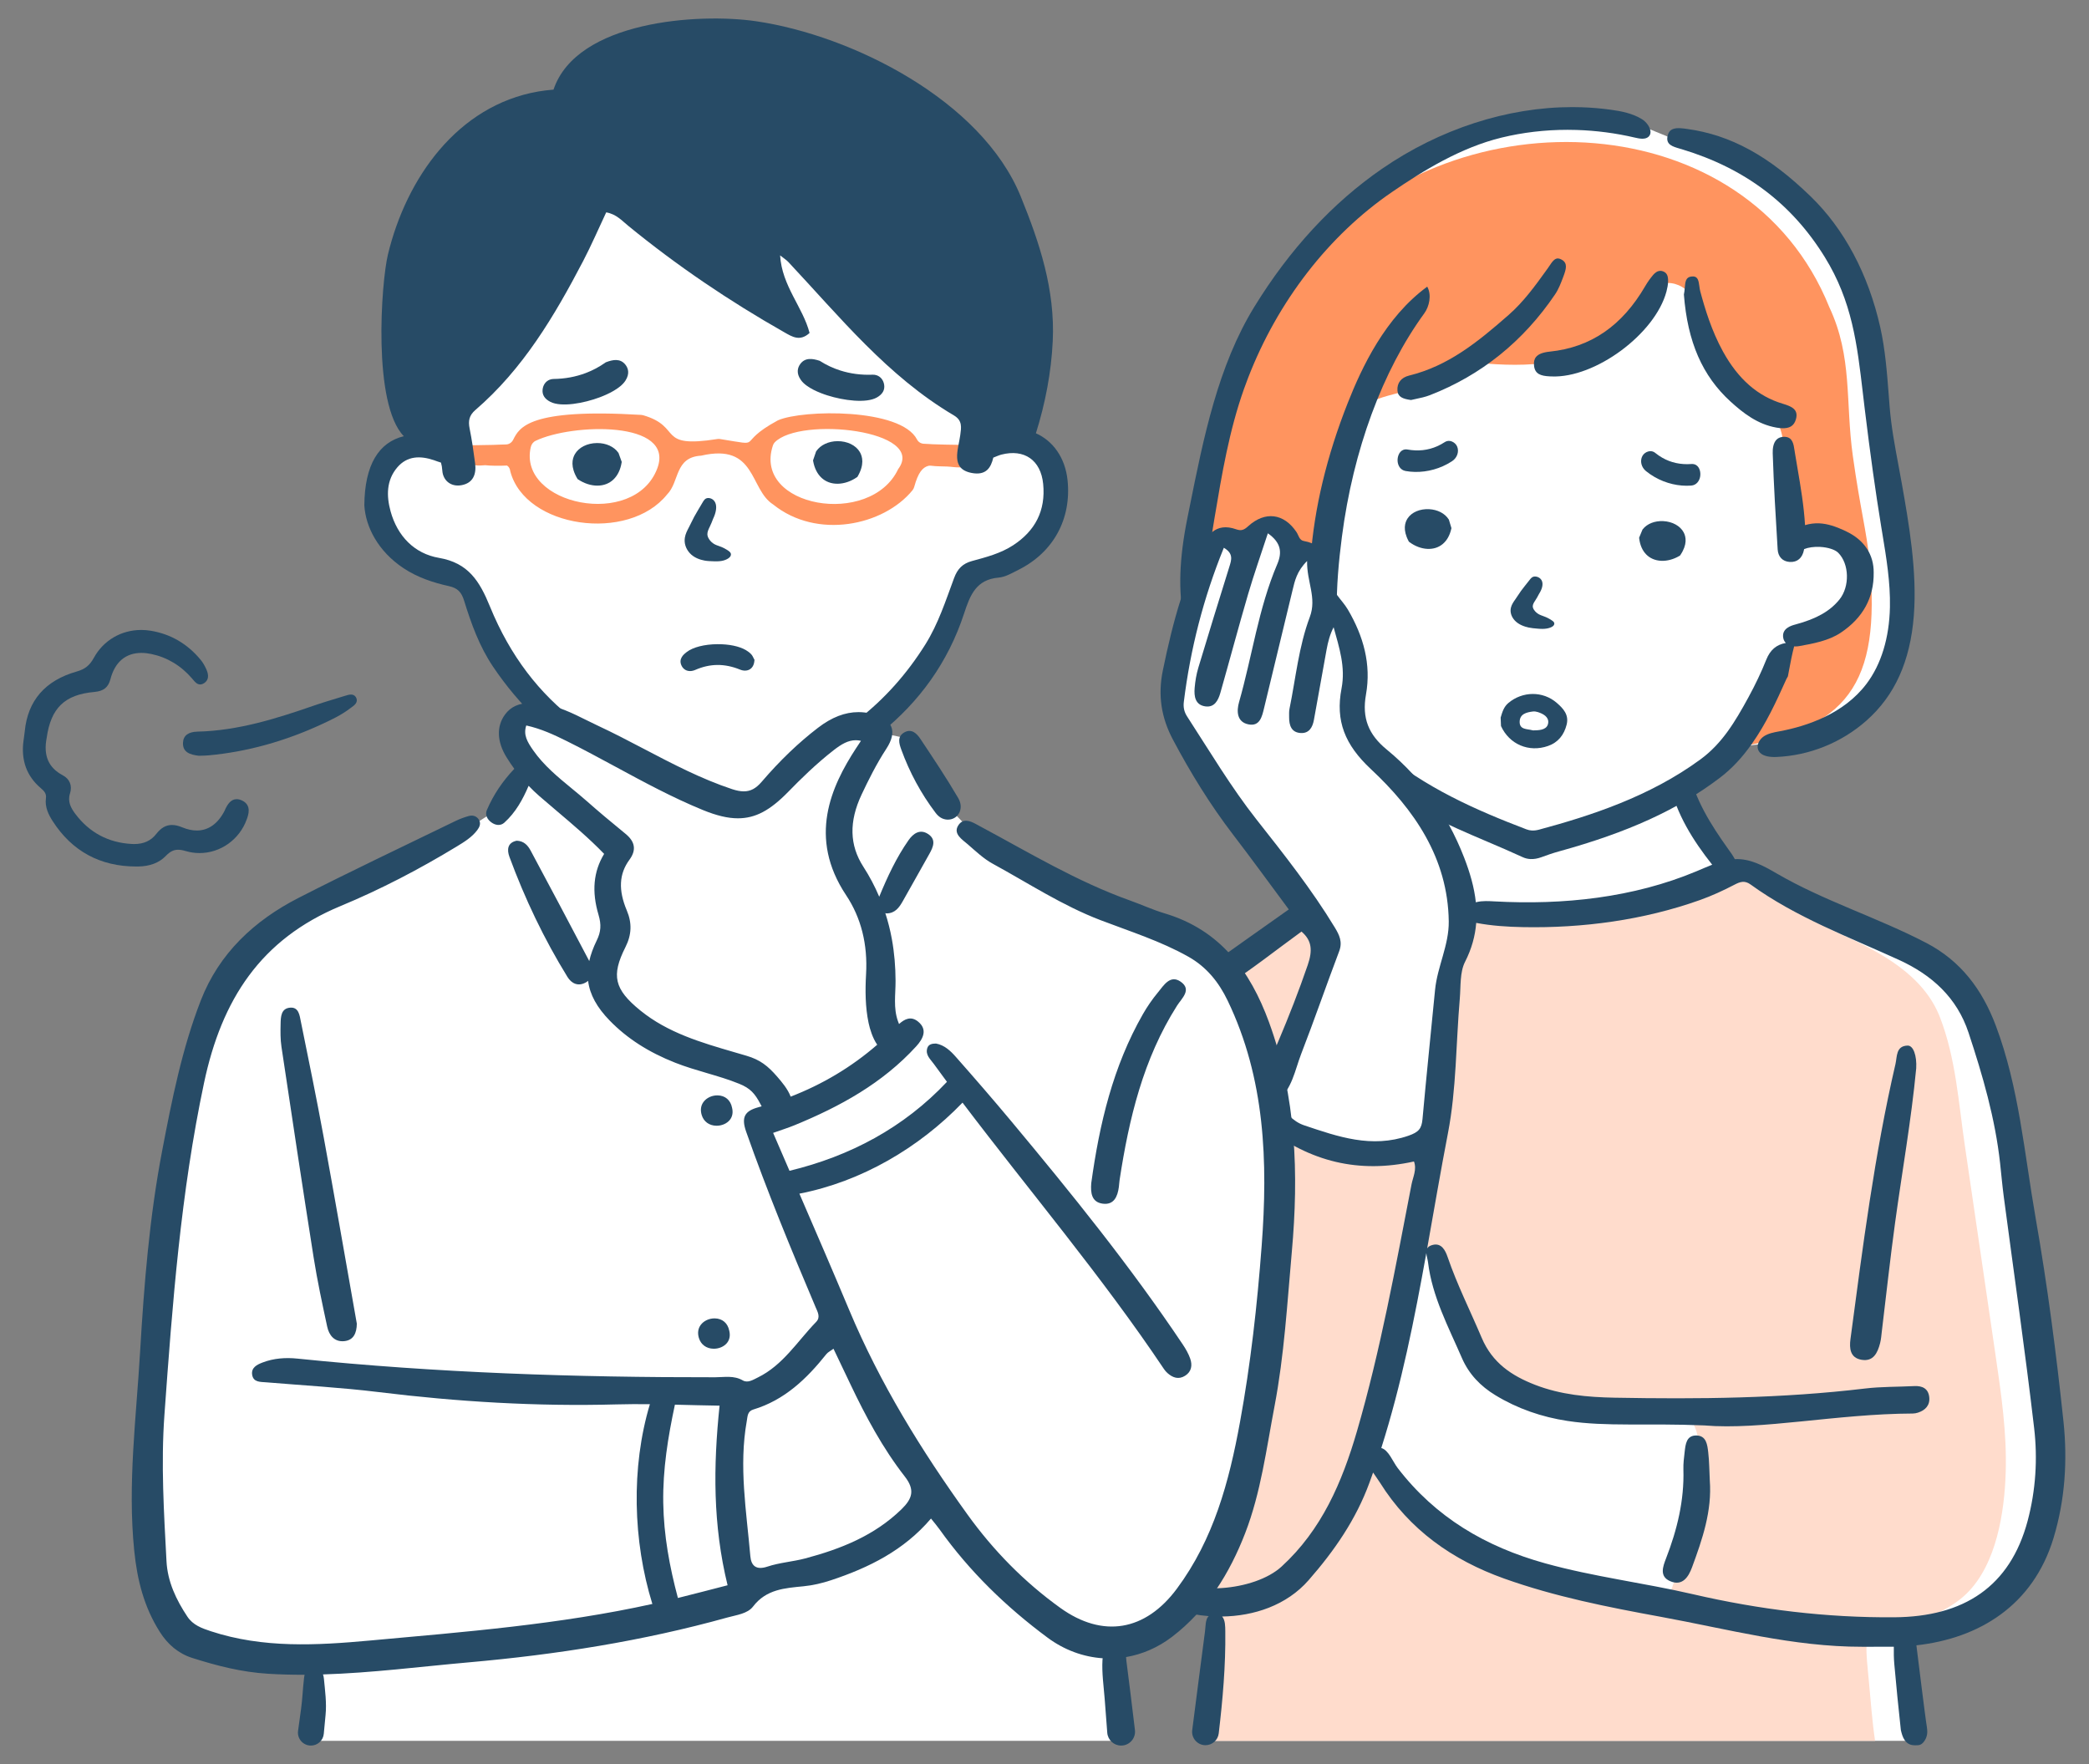
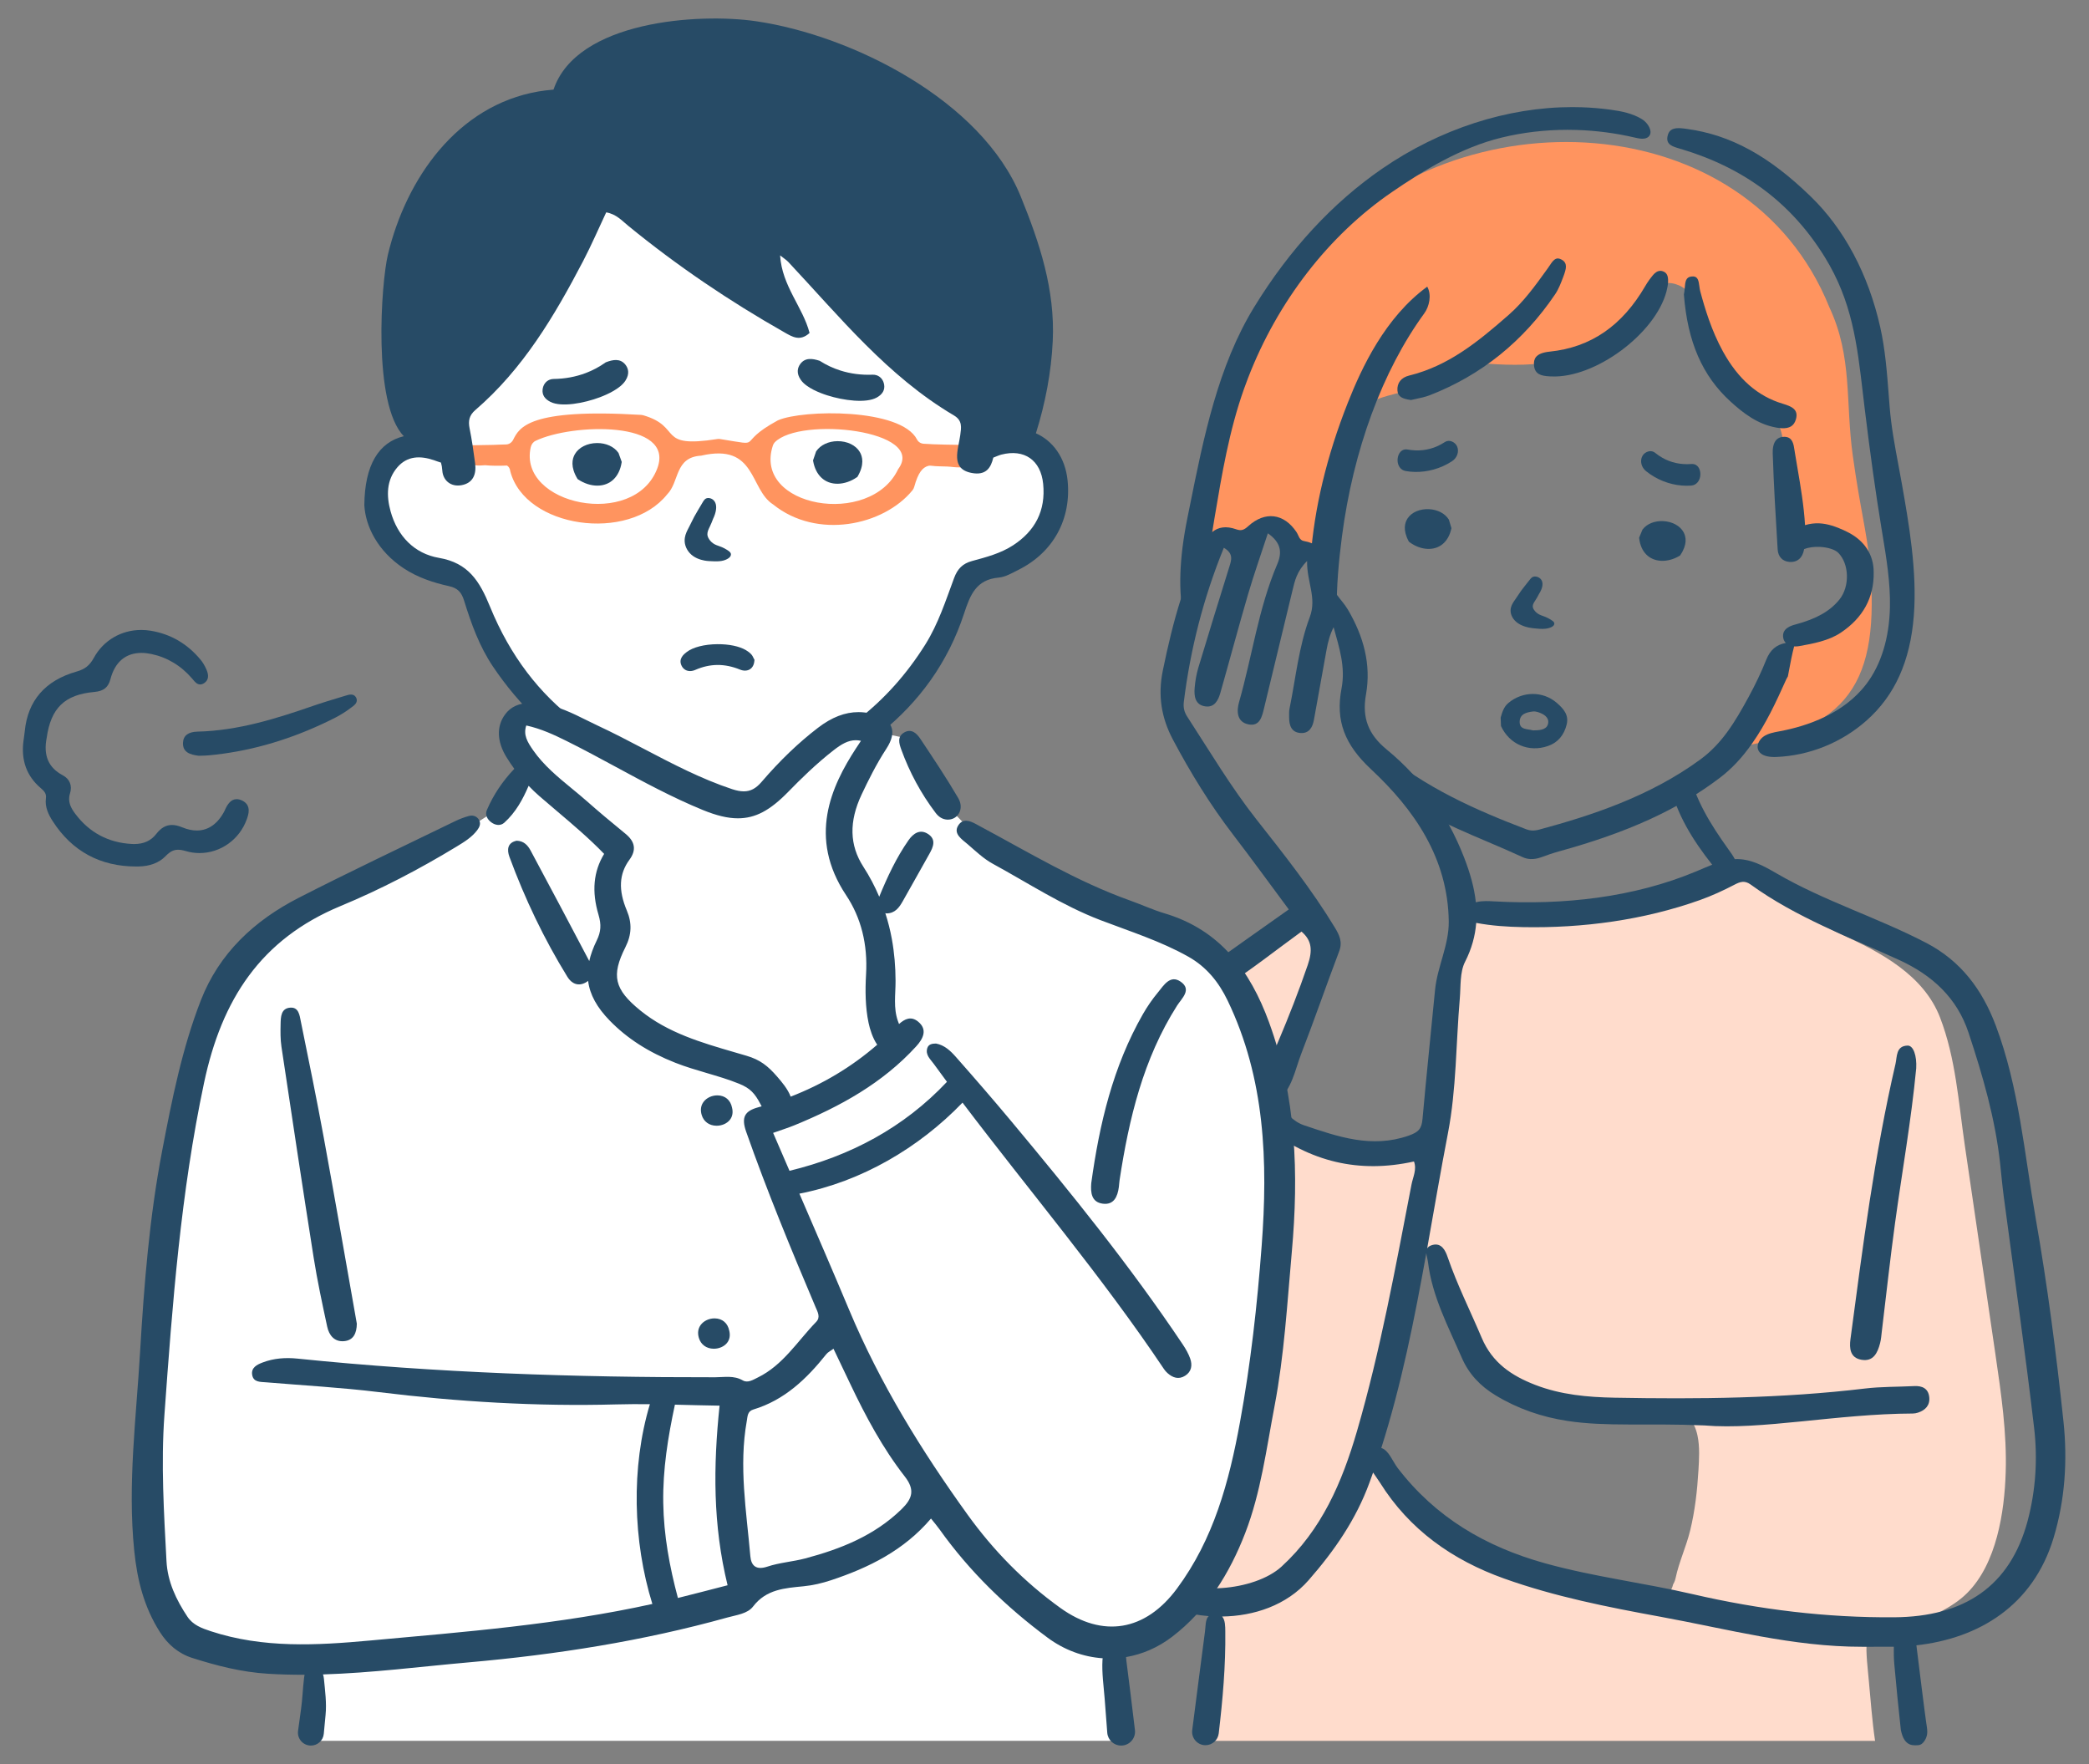
<svg xmlns="http://www.w3.org/2000/svg" id="_夫婦_x3000_悩む" data-name="夫婦_x3000_悩む" width="1122.556" height="947.932" version="1.1" viewBox="0 0 1122.556 947.932">
  <rect x="0" y="0" width="1122.556" height="947.932" fill="#808080" stroke="none" />
  <defs>
    <style>
      .st0 {
        fill: #ff945f;
      }

      .st1 {
        fill: #fff;
      }

      .st2 {
        fill: #ffdccc;
      }

      .st3 {
        fill: #274b66;
      }
    </style>
  </defs>
  <g id="_女性" data-name="女性">
-     <path id="_白" data-name="白" class="st1" d="M1094.342,829.692c-6.898,20.358-16.56,27.945-34.163,38.995-17.347,10.883-36.082,10.647-36.614,10.637h-.01s.216,1.919.6,5.294c1.063,9.535,3.444,30.7,6.042,50.828h-383.621c2.549-25.737,4.831-54.902,5.747-66.867.039-.512.079-.984.108-1.427.216-2.706.325-4.211.325-4.211,0,0-1.102-.088-3.198-.344v-.01c-3.729-.462-10.597-1.466-19.984-3.434-14.661-3.07-12.29-6.15-22.936-21.047-4.172-5.835-6.917-10.656-8.993-16.245-3.237-8.688-4.831-19.247-7.567-38.385-4.487-31.458,6.15-105.246,8.993-130.317,2.834-25.062,10.637-65.985,17.023-83.008,6.386-17.033,18.686-32.166,32.402-39.969,11.975-6.809,43.049-32.009,50.753-38.296,1.122-.925,1.752-1.437,1.752-1.437,0,0-67.402-96.734-70.718-104.773-3.306-8.039,0-13.244,2.243-30.739,2.155-16.905,1.584-10.214,4.743-21.441.118-.394.236-.817.354-1.269,3.365-12.349.128-8.502,0-19.394-.01-.01,0-.02,0-.02-.01-.581-.01-1.2,0-1.87.236-13.244,7.331-62.443,19.384-95.524,12.063-33.081,24.363-52.761,43.521-79.967,19.158-27.197,41.15-38.07,63.387-52.977,22.228-14.897,18.912-7.803,57.228-18.44,38.316-10.647,57.71,2.125,57.71,2.125,0,0,3.08,1.368,7.842,3.365,2.667,1.122,5.864,2.44,9.348,3.828,8.993,3.591,19.896,7.645,28.525,9.968,17.948,4.831,25.534,10.696,49.002,31.054,23.468,20.358,28.299,43.482,30.365,61.075,2.066,17.603,1.033,20.014,6.553,56.244,5.52,36.23,13.116,59.353,13.805,80.745.689,21.401-.344,19.67-4.143,35.885-3.788,16.226-11.384,23.123-20.358,33.957-8.974,10.843-28.289,16.422-44.859,17.121-3.769.157-7.193.354-10.293.64-1.328.128-2.598.266-3.808.433-8.383,1.132-13.923,3.345-16.954,8.236-2.539,4.103-9.328,8.531-14.75,11.601-4.172,2.361-7.527,3.926-7.527,3.926l3.69,6.307,19.059,32.619,1.25,2.145s2.106,1.633,6.74,1.919c.994.059,2.106.059,3.345-.03,6.976-.521,9.239,4.664,29.598,13.982,20.358,9.318,52.111,24.845,71.485,34.852,19.374,10.007,30.562,23.478,36.181,47.27,5.618,23.792,28.289,181.159,31.054,207.923,2.755,26.754-2.765,38.109-9.663,58.468Z" />
    <g id="_カラー" data-name="カラー">
      <path class="st2" d="M1072.331,728.126c-5.5-37.578-11.011-75.166-16.521-112.743-3.385-23.133-4.822-46.601-13.293-68.632-8.767-22.789-32.009-35.138-53.233-44.741-.738-.335-1.466-.669-2.184-1.014-19.63-9.377-32.707-22.434-51.413-33.8-4.949,2.46-16.59,8.305-21.884,9.997-13.126,4.202-27.128,5.766-40.668,8.167-25.042,4.447-52.416,9.102-77.675,5.678-.738-.098-1.407-.256-2.027-.472-.157-.049-.315-.108-.472-.167-3.001-.059-4.743-.118-4.743-.118,0,0-.354,1.535-.955,4.044-2.224,9.456-7.793,32.707-10.095,39.152-2.913,8.157-5.323,81.611-5.648,79.78-.325-1.82-25.839,10.076-43.629,5.658-17.79-4.418-11.581-.413-26.469-8.915-14.887-8.501-21.578-15.665-21.578-15.665l32.619-86.53-13.215-15.921-2.086-2.509s-26.862,19.719-40.461,31.959c-13.589,12.241-21.687,14.966-31.389,28.565-9.712,13.598-9.712,12.575-12.949,27.876-3.237,15.301-19.424,93.841-20.713,119.001-1.299,25.16-5.176,57.12-3.237,79.564,1.938,22.444-1.033,28.555,8.226,43.856.344.571.679,1.122,1.004,1.663,8.511,13.992,12.073,18.695,18.932,26.223,7.114,7.822,7.763,10.538,15.202,11.217,7.449.679,17.81,2.725,17.81,2.725,0,0-.01.197-.03.571-.039.925-.138,2.962-.266,5.806-.01.069-.01.138-.01.207-.679,14.297-2.332,48.313-3.582,65.493-.079,1.092-.197,2.322-.335,1.345,0,0,362.238,0,362.238-0-1.597-10.758-2.341-21.652-3.373-32.477-.148-1.559-.297-3.118-.446-4.676-.359-3.768-.721-7.542-.814-11.328-.086-3.489.4-6.966.294-10.465,10.342,3.119,21.244-1.624,30.995-6.258,2.863-1.358,5.737-2.736,8.551-4.231,5.166-2.726,10.086-5.835,14.209-9.938,15.901-15.822,20.122-43.6,20.781-64.981.659-21.087-2.411-42.094-5.471-62.964ZM766.68,672.138c1.938.039,3.857.551,5.5,1.525,1.181,5.481,3.03,10.961,4.792,16.167,1.289,3.818,2.706,7.596,4.241,11.325,2.745,9.377,7.203,18.115,11.621,26.921,6.278,8.275,14.435,14.937,24.57,19.148,20.408,8.452,44.643,7.449,66.31,8.777,7.99.492,18.489-.61,24.235,6.17.925,1.092,1.692,2.303,2.312,3.582.876,1.751,1.496,3.651,1.909,5.628,1.319,6.12.856,13.018.521,18.656-.64,10.902-1.87,21.825-4.467,32.441-2.106,8.62-5.982,16.826-7.803,25.455-.187.886-.453,1.683-.787,2.391-.167.364-.354.709-.551,1.033-.216.954-.561,1.889-1.004,2.765-2.47,4.88-8.187,8.039-14.159,4.29-5.097-3.188-16.039-4.753-21.923-6.14-10.381-2.46-21.057-3.257-31.536-5.186-10.224-1.869-18.951-6.602-28.742-9.692-6.199-1.958-12.231-3.631-16.029-8.856-4.408-2.982-8.738-6.288-13.205-9.712-12.693-9.712-24.403-20.299-32.255-34.498-.197-.344-.384-.689-.571-1.043-.718-1.358-1.269-2.775-1.663-4.231-3.237-11.827,3.119-26.843,5.796-38.06,2.352-9.83,4.517-19.709,6.671-29.578,2.106-9.672,5.303-19.247,5.402-29.194.069-6.77,5.372-10.125,10.617-10.096.069,0,.128,0,.197.01Z" />
      <path class="st0" d="M1004.771,302.35c-1.872-17.809-5.047-28.226-9.122-57.335-4.075-29.109-.069-53.144-12.605-79.888-44.198-109.801-200.5-114.752-274.062-31.693-33.822,29.791-65.806,108.058-69.489,167.545,2.046-3.413,4.617-6.451,7.95-8.609,8-5.179,15.791.168,22.773-2.834,7.705-3.312,12.71-7.83,20.475-1.024,3.211,2.814,4.631,6.223,8.788,8.084,2.192.982,4.407,1.562,6.6,2.229,1.574-25.18,8.444-50.093,21.68-72.194,3.699-14.899,24.753-13.533,36.076-19.719,11.642-5.282,21.925-12.512,35.288-11.501,26.405,1.996,54.976.08,74.056-21.119,5.312-8.606,11.162-17.843,15.894-19.663,8.005-6.96,24.393.979,21.012,14.364-1.211,4.795,9.63,18.412,12.399,22.73,6.672,10.407,12.261,17.974,22.629,24.814,17.246,10.227,13.077,28.483,13.096,45.638.93,10.003,2.419,19.958,1.354,30.098,50.165-18.729,49.189,49.043,2.048,52.784-4.919,22.259-15.67,41.78-31.533,57.014,63.468-9.782,80.41-34.661,74.693-99.722Z" />
    </g>
    <g id="_アウトライン" data-name="アウトライン">
      <g>
        <path class="st3" d="M1108.832,763.781c-3.869-36.573-8.607-73.128-14.967-109.341-6.084-34.64-8.856-70.038-21.422-103.4-7.278-19.322-18.785-34.713-37.381-44.395-26.262-13.672-54.821-22.448-80.445-37.358-7.146-4.158-14.209-8.004-22.392-7.634-1.04-2.014-2.445-3.875-3.773-5.737-9.254-12.979-17.6-26.334-20.972-41.832-1.417.863-2.854,1.689-4.322,2.439-1.951,1.655-3.902,3.311-5.879,4.905,3.715,16.124,12.374,30.067,22.797,43.225-2.838,1.095-5.63,2.343-8.434,3.518-33.98,14.238-71.594,18.201-108.382,16.199-3.251-.177-6.556-.395-9.725.355-.157.037-.311.089-.467.132-0-.003-0-.005-.001-.008-.837-7.941-3.139-15.861-6.219-23.832-2.391-6.199-5.136-12.142-8.246-17.83-5.373-9.84-11.818-18.902-19.365-27.128-4.329-4.713-9.013-9.151-14.071-13.303-9.732-7.98-13.392-16.885-11.139-29.529,2.903-16.245-1.348-31.408-9.722-45.656-1.663-2.834-3.955-5.274-5.904-7.951-2.066-2.824-3.749-5.923-3.906-10.037-.276-6.976-2.057-13.48-7.941-16.846-.492-.285-1.014-.541-1.565-.787-1.279-.541-2.726-.964-4.349-1.24-2.48-.423-2.775-3.021-3.926-4.753-6.74-10.125-16.914-11.493-26.065-3.139-2.115,1.938-3.621,2.558-6.317,1.614-5.55-1.968-9.663-1.2-12.939,1.466-2.204,1.791-4.024,4.438-5.648,7.685-.049.098-.098.197-.148.305-3.021,6.199-5.658,12.516-7.98,18.922,0,0-.01.01,0,.02-1.073,2.922-2.067,5.864-3.011,8.826-4.024,12.614-7.045,25.534-9.741,38.611-2.765,13.431-.797,25.455,5.432,37.194,9.476,17.849,20.034,35.01,32.343,51.068,10.017,13.057,19.679,26.39,29.903,40.156-16.098,11.444-31.113,21.874-45.873,32.658-15.261,11.148-27.069,24.845-34.951,42.616-9.594,21.637-13.628,44.259-16.905,67.343-6.76,47.575-12.92,95.15-11.739,143.375.522,20.89,4.92,40.785,15.832,58.694,5.825,9.554,10.765,20.171,20.88,26.252,7.862,4.723,18.331,7.891,29.5,8.777.059,0,.108.01.167.01-.069.059-.128.128-.177.197-1.594,1.938-1.397,5.422-1.752,8.019-2.38,17.661-4.531,35.359-6.864,53.03-.568,4.303,2.77,8.124,7.11,8.124,3.643,0,6.706-2.73,7.131-6.348,2.138-18.186,3.763-36.43,3.525-54.815-.029-2.627,0-6.051-1.692-7.98,16.974-.236,34.567-5.923,46.463-19.522,13.854-15.832,25.436-32.55,32.727-52.485.649-1.781,1.289-3.562,1.919-5.353.001-.004.003-.009.004-.013,1.248,1.913,2.653,3.763,3.679,5.403,15.841,25.34,38.971,41.645,66.703,51.553,27.32,9.76,55.658,15.35,84.181,20.569,35.851,6.56,71.193,16.149,108.054,16.102,5.344,0,10.688.027,16.031-.004.391-.002.78-.017,1.171-.023,0,.003-0.0.006-0.0.009-.059,3.149-.01,6.297.266,9.417,1.056,11.804,2.225,23.588,3.511,35.359.449,1.877.924,3.769,2.038,5.381.347.501.755.967,1.217,1.365.487.419,1.034.764,1.632.998,1.31.51,2.762.46,4.167.402,1.728-.071,2.743-.973,3.683-2.378.904-1.352,1.432-2.96,1.461-4.589.033-1.892-.396-3.841-.65-5.712-.275-2.025-.544-4.05-.81-6.076-.531-4.053-1.045-8.107-1.552-12.163-.948-7.587-1.853-15.179-2.829-22.762l-0-.002c33.529-3.721,62.682-21.256,73.703-57.699,6.207-20.525,7.539-41.715,5.326-62.633ZM675.298,440.492c-13.845-17.584-25.229-36.791-37.381-55.496-1.594-2.45-2.125-4.969-1.771-7.832,3.513-28.319,10.479-55.712,21.5-82.821,5.274,3.07,4.123,6.494,2.981,10.145-5.648,18.095-11.247,36.22-16.708,54.374-1.043,3.493-1.653,7.183-1.958,10.824-.374,4.487.276,9.112,5.746,9.889,4.92.699,6.927-3.267,8.059-7.222,5.028-17.652,9.741-35.394,14.897-53.007,3.139-10.716,6.878-21.264,10.637-32.776,7.193,5.028,7.714,10.341,5.058,16.57-10.145,23.792-13.49,49.514-20.545,74.182-1.319,4.635-1.319,10.676,5.107,11.926,6.14,1.21,7.271-4.32,8.354-8.777,5.156-21.096,10.135-42.232,15.291-63.328,1.22-4.979,2.244-10.135,7.823-15.684-.226,11.207,5.343,19.758,1.446,30.119-5.943,15.793-7.527,32.746-10.893,49.228-.305,1.476-.216,3.05-.216,4.575-.01,4.388,1.19,8.226,6.248,8.511,4.477.256,6.347-3.05,7.065-6.986,2.312-12.644,4.516-25.298,6.839-37.932.748-4.034,1.752-8.01,3.759-11.936,3.001,10.902,6.484,21.342,4.261,32.894-3.365,17.426,1.781,30.297,15.783,43.364,23.094,21.549,41.386,47.663,41.829,81.807.167,12.733-6.13,24.274-7.36,36.81-2.253,23.143-4.654,46.276-6.75,69.429-.472,5.146-2.027,7.016-7.537,8.934-19.847,6.878-37.843.541-56.047-5.579-6.317-2.125-10.302-7.331-14.622-12.861,8.197-6.632,9.594-16.698,13.057-25.623,7.075-18.243,13.441-36.761,20.378-55.063,1.909-5.048.089-8.738-2.381-12.811-12.408-20.447-27.207-39.133-41.947-57.848ZM688.631,841.834c-14.464,13.225-50.015,16.186-62.364,3.739-14.002-14.12-23.97-31.044-26.744-51.186-4.152-30.198-2.45-60.327.895-90.584,3.828-34.656,6.189-69.508,13.638-103.622,6.238-28.545,18.44-53.538,44.269-70.059,14.091-9.013,27.227-19.522,41.051-29.539,5.648,4.812,6.012,10.214,3.345,17.997-19.01,55.447-47.162,106.781-70.806,160.132-7.96,17.948-14.819,36.21-20.831,54.856-1.545,4.822-3.345,10.214,2.716,12.683,6.74,2.745,9.377-2.736,10.863-7.872,12.467-43.147,34.528-82.299,50.625-123.931,1.289-3.345,3.129-6.475,4.418-9.102,24.284,19.03,50.566,25.318,80.115,18.774,1.623,4.31-.551,8.354-1.329,12.388-8.6,44.456-16.649,89.049-29.312,132.58-7.95,27.315-18.942,52.987-40.55,72.745ZM1089.608,817.147c-9.457,35.513-34.32,51.616-71.638,51.901-36.424.278-72.495-4.111-108.313-12.415-26.25-6.086-53.166-9.316-79.313-16.574-31.984-8.879-58.939-24.671-79.342-51.308-2.489-3.249-4.857-9.644-8.746-10.655 0-.001.001-.002.001-.003,10.893-34.272,17.859-69.429,24.196-104.724,0-0.0 0-.001 0-.001.123,1.585.722,3.346.916,4.936,2.256,18.487,10.951,34.663,18.189,51.38,3.788,8.75,10.05,15.202,17.99,20.025,11.953,7.261,24.911,11.729,38.807,13.84,20.99,3.188,42.084,1.088,73.442,2.402,30.707,2.624,71.17-6.239,112.049-6.392.93-.004,1.894-.183,2.781-.468,4.04-1.3,6.561-4.005,6.082-8.356-.506-4.607-3.721-6.146-8.1-5.92-8.788.455-17.646.261-26.36,1.302-44.766,5.347-89.689,5.764-134.671,4.934-14.543-.269-28.898-1.579-42.606-6.885-12.664-4.902-23.052-11.82-28.765-25.308-6.125-14.46-13.203-28.508-18.316-43.418-1.202-3.506-3.252-7.646-7.94-6.501-1.629.398-2.548,1.07-3.039,1.905 0-.001.001-.003.001-.004,3.69-20.673,7.203-41.396,11.178-62,4.556-23.586,4.271-48.106,6.347-72.194.571-6.681-.029-14.189,2.834-19.817,3.592-7.055,5.451-14.002,5.992-20.91 0-.002 0-.004 0-.005,8.275,1.576,16.734,2.118,25.164,2.281,32.044.618,64.828-3.775,95.076-14.556,6.353-2.264,12.559-5.12,18.533-8.241,2.953-1.551,5.444-2.447,8.639-.135,24.46,17.709,52.661,28.131,79.811,40.562,17.748,8.126,31.13,20.314,37.343,39.089,7.586,22.927,14.327,46.113,16.966,70.262.649,5.942,1.172,11.9,1.956,17.825,5.488,41.472,11.481,82.885,16.332,124.432,1.934,16.563.826,33.553-3.479,49.716Z" />
        <path class="st3" d="M1025.095,561.845c-6.354.154-5.623,5.976-6.517,9.828-11.306,48.759-17.606,98.351-24.2,147.889-.665,4.994-.198,10.03,5.856,11.104,6.463,1.146,8.708-3.705,10.054-8.879.55-2.114.694-4.339.959-6.521,2.348-19.348,4.437-38.731,7.079-58.038,3.794-27.718,8.721-55.279,11.377-83.155.388-6.767-1.518-12.303-4.608-12.228Z" />
-         <path class="st3" d="M917.943,780.405c-.465-4.007-.986-8.954-6.326-9.051-5.443-.099-5.864,4.738-6.344,8.839-.365,3.118-.768,6.272-.673,9.395.503,16.637-3.352,32.399-9.301,47.76-1.77,4.569-3.658,9.722,2.112,12.265,6.641,2.927,9.925-2.238,11.837-7.431,5.544-15.059,10.793-30.242,9.533-46.731-.253-5.018-.259-10.065-.838-15.045Z" />
+         <path class="st3" d="M917.943,780.405Z" />
      </g>
      <g>
        <path class="st3" d="M826.954,319.246c1.816-2.782,2.389-5.393,1.574-7.167-.601-1.305-1.886-2.161-3.459-2.292-1.612-.082-2.349.861-3.001,1.694l-2.617,3.303c-.73.919-1.46,1.84-2.142,2.785-.556.77-1.074,1.561-1.592,2.352-.439.67-.876,1.34-1.454,2.159-.94,1.333-1.911,2.711-2.329,4.375-.598,2.373.157,4.917,2.069,6.977,2.087,2.25,5.223,3.297,7.487,3.779,1.488.316,3.013.442,4.489.566l.47.04c.382.032.769.06,1.158.08,1.829.093,3.266-.022,4.525-.362,2.277-.618,3.364-1.612,3.049-2.842-.217-.664-.975-1.175-1.8-1.683l-.195-.12c-.828-.524-1.727-.949-2.417-1.261-.538-.243-1.102-.445-1.667-.646-.733-.261-1.425-.507-2.053-.846-1.107-.598-2.03-1.413-2.67-2.358-.486-.717-.73-1.396-.726-2.018.006-1.074.724-2.166,1.355-3.128.687-1.045,1.335-2.172,1.945-3.386Z" />
        <path class="st3" d="M893.784,280.025c-4.548-.232-8.661,1.391-11.003,4.34l-.157.197-1.818,4.373.055.459c.863,7.153,5.249,11.621,11.73,11.952h.002c3.241.165,6.741-.768,9.854-2.628l.356-.213.227-.34c3.742-5.593,3.002-9.657,1.722-12.081-1.843-3.486-6.046-5.808-10.968-6.059Z" />
        <path class="st3" d="M767.948,273.607c-4.922-.251-9.339,1.631-11.528,4.912-1.52,2.281-2.67,6.247.484,12.193l.192.361.332.248c2.908,2.166,6.294,3.451,9.535,3.617h.001c6.482.331,11.299-3.668,12.885-10.696l.102-.451-1.364-4.535-.135-.211c-2.03-3.173-5.957-5.206-10.505-5.438Z" />
        <path class="st3" d="M783.025,239.951c-.52-1.26-1.685-2.332-3.039-2.799-1.035-.358-2.082-.327-3.021.091-.197.088-.392.195-.583.318-1.327.865-2.694,1.612-4.067,2.223-4.902,2.182-10.25,2.78-15.897,1.776-.924-.164-1.77-.08-2.515.251-2.157.96-3.078,3.807-2.873,6.121.191,2.162,1.426,4.656,4.318,5.171,6.533,1.164,13.624.251,19.965-2.572,1.716-.764,3.379-1.669,4.943-2.687,2.753-1.796,3.918-5.116,2.769-7.895Z" />
        <path class="st3" d="M889.417,243.327c-.178-.143-.36-.269-.547-.376-.892-.511-1.929-.649-2.996-.398-1.395.326-2.663,1.275-3.308,2.475-1.426,2.648-.605,6.069,1.951,8.136,1.452,1.172,3.015,2.241,4.644,3.176,6.021,3.454,12.982,5.083,19.599,4.59,2.93-.218,4.412-2.574,4.822-4.705.44-2.282-.187-5.207-2.235-6.382-.708-.406-1.54-.575-2.476-.506-5.72.424-10.98-.714-15.634-3.384-1.304-.748-2.588-1.63-3.82-2.626Z" />
        <path class="st3" d="M831.838,400.857c5.451-1.899,8.639-5.963,10.027-11.503,1.319-5.313-1.83-8.649-5.343-11.69-7.439-6.435-18.41-6.287-25.996.099-2.48,2.096-3.267,4.949-4.133,7.822.069,1.525.128,3.041.187,4.556,4.477,9.81,14.937,14.327,25.259,10.716ZM823.731,382.319c.876-.108,1.84.059,2.686.325,2.893.935,5.884,2.578,5.54,5.766-.374,3.326-3.66,4.064-7.557,4.034.187.01-.453.098-1.023-.059-2.775-.758-6.819-.217-6.77-4.497.049-4.261,3.66-5.127,7.124-5.569Z" />
        <path class="st3" d="M960.662,363.585l.096-.163.551-2.949c.807-4.341,1.65-8.818,2.799-13.147.086.006.164.023.251.028.793.041,1.599-.011,2.395-.156,7.434-1.335,15.859-2.85,22.407-7.218,11.928-7.957,17.88-18.834,17.693-32.304.096-9.61-5.033-17.415-14.441-21.979-6.023-2.919-10.418-4.259-14.698-4.477-2.607-.133-5.161.183-7.752.963-.598-10.304-2.35-20.637-4.066-30.682-.471-2.763-.943-5.527-1.393-8.294l-.17-1.117c-.52-3.516-1.057-7.153-5.192-7.363l-.241-.009c-1.794-.034-3.226.477-4.256,1.521-1.826,1.849-2.12,5.013-2.047,7.341.547,17.172,1.613,34.618,2.651,51.629.241,3.957,2.631,6.478,6.391,6.745l.206.013c4.01.204,6.693-2.114,7.553-6.529.024-.124.04-.249.062-.373,2.238-.912,5.298-1.353,8.577-1.186,4.22.215,8.04,1.442,9.733,3.124,5.991,5.954,6.317,18.18.672,25.159-5.045,6.237-12.326,10.367-23.612,13.396-2.089.56-7.638,2.049-6.542,7.39.207,1.007.681,1.866,1.368,2.557-5.027.848-8.429,3.725-10.507,8.943-2.631,6.599-5.863,13.418-9.608,20.269-7.205,13.177-14.117,24.779-25.762,33.331-27.259,20.022-59.1,30.312-86.653,37.737-1.445.39-2.731.55-3.933.489-1.009-.051-1.967-.255-2.93-.621-26.837-10.219-54.779-22.466-78.314-42.532,1.041,2.861,2.277,5.698,3.596,8.499,8.001,7.917,14.886,16.766,21.53,25.823,10.463,5.582,21.439,10.26,32.099,14.802,6.279,2.675,12.773,5.441,19.062,8.351,1.296.6,2.692.942,4.149,1.016,1.858.095,3.851-.243,5.926-1.004,2.795-1.026,6.1-2.199,9.436-3.117,37.104-10.228,63.674-22.354,86.152-39.319,6.575-4.962,12.203-10.938,17.714-18.807,7.378-10.535,12.652-21.812,18.3-34.402.215-.48.46-.891.745-1.374Z" />
        <path class="st3" d="M747.966,103.218c16.736-11.459,36.831-23.899,58.974-29.288,11.365-2.768,23.272-4.171,35.395-4.171,1.631,0,3.261.025,4.898.075,10.52.326,21.029,1.703,31.239,4.093,1.25.292,2.58.568,3.823.607l.283.005c1.406,0,2.47-.338,3.246-1.032.82-.735,1.195-1.742,1.088-2.912-.207-2.297-2.165-5.071-4.654-6.598-5.069-3.106-11.026-4.258-16.712-5.04-5.206-.717-10.558-1.165-15.911-1.331-1.596-.05-3.199-.074-4.801-.074-34.883,0-71.189,11.779-102.23,33.166-26.478,18.244-49.551,43.196-68.58,74.161-19.524,31.769-27.253,70.202-34.731,107.386l-1.201,5.955c-4.458,22.053-5.033,39.619-1.808,55.281l1.147-.009c.31-1.193.62-2.418.936-3.668,2.443-9.64,5.212-20.568,10.37-28.635.192-.306.402-.591.613-.865l.101-.131.017-.165c.723-7.072,1.914-14.162,3.065-21.019l.249-1.487c3.807-22.678,7.744-46.127,15.675-68.485.715-2.007,1.458-4.003,2.222-5.991,15.916-41.155,43.363-76.608,77.285-99.827Z" />
        <path class="st3" d="M765.356,168.388c2.678-3.674,4.088-9.867,1.594-14.355-22.661,16.532-35.207,43.507-42.684,62.402-11.327,28.63-18.044,56.693-19.995,83.508,3.102,4.63,4.332,11.032,6.636,16.745,1.802,4.471,4.718,8.337,7.422,12.357-.202-13.874,1.08-27.62,2.771-40.63,6.053-46.557,21.771-89.183,44.257-120.026Z" />
        <path class="st3" d="M1021.972,259.845c-.577-3.256-1.178-6.476-1.804-9.825-1.998-10.682-3.885-20.772-4.757-31.603l-.472-6.12c-.925-12.069-1.88-24.549-4.576-36.534-6.399-28.415-19.303-52.678-37.322-70.163-22.568-21.906-43.099-33.111-66.588-36.33-1.164-.159-2.369-.324-3.552-.384-.303-.015-.592-.023-.87-.023-3.613,0-5.406,1.347-5.99,4.506-.807,4.353,2.778,5.392,6.572,6.492l1.121.327c33.941,10.241,59.074,29.198,76.838,57.953,14.708,23.814,17.383,46.714,20.487,73.264.314,2.689.634,5.41.969,8.165,2.989,24.567,5.819,44.778,8.901,63.606l.594,3.591c2.131,12.875,4.335,26.188,4.062,39.497-.341,16.497-4.696,30.742-12.596,41.197-12.149,16.079-31.918,22.706-46.362,25.435l-.647.122c-2.862.534-5.819,1.086-8.166,2.664-2.245,1.51-4.074,4.561-3.039,7.242.888,2.297,3.51,3.621,7.584,3.829.381.019.757.028,1.132.028.326,0,.645-.007.961-.019,17.838-.723,35.064-7.66,48.506-19.533,15.201-13.428,23.529-31.845,25.459-56.3,1.886-23.926-2.734-50.074-6.444-71.084Z" />
        <path class="st3" d="M835.683,158.126c1.868-2.761,3.099-6.024,4.407-9.492,1.563-4.151,2.414-7.234-.88-9.102-.72-.41-1.385-.632-1.976-.662-1.898-.097-3.283,1.982-4.624,3.995-.306.459-.605.908-.906,1.325l-.558.774c-6.067,8.431-12.339,17.149-20.426,24.237-16.868,14.786-32.539,27.445-53.519,32.614-4.263,1.051-6.548,3.978-6.267,8.03.238,3.457,2.847,4.496,7.276,5.102.826-.199,1.729-.389,2.684-.589,2.357-.495,5.029-1.055,7.488-2.013,27.576-10.713,50.219-28.954,67.301-54.218Z" />
        <path class="st3" d="M832.77,188.946c-3.72.383-6.138,1.332-7.391,2.899-.937,1.172-1.274,2.732-1.029,4.771.518,4.355,3.566,5.38,8.317,5.622.348.018.696.031,1.063.042,23.411,1.022,55.743-22.881,61.779-45.67.507-1.917.786-3.563.855-5.029.159-3.358-.647-5.036-2.778-5.796-.396-.141-.791-.221-1.176-.241-1.761-.09-3.195,1.154-4.09,2.214-1.588,1.879-3.005,3.886-4.214,5.965-12.465,21.416-29.257,32.937-51.337,35.223Z" />
        <path class="st3" d="M929.954,215.802c6.809,6.195,14.497,12.175,24.556,13.954,1.055.186,1.986.298,2.847.342,4.314.22,6.691-1.256,7.703-4.788,1.527-5.321-2.302-6.937-7.078-8.368-13.416-4.019-23.921-13.197-32.115-28.061-6.141-11.143-9.756-23.169-12.219-32.402-.214-.802-.333-1.679-.46-2.606-.38-2.795-.707-5.21-3.269-5.34-.347-.018-.73.003-1.155.065-2.844.413-3.166,2.64-3.456,6.245-.098,1.208-.199,2.456-.444,3.397,1.954,25.475,9.927,43.766,25.09,57.562Z" />
      </g>
    </g>
  </g>
  <g id="_男性" data-name="男性">
    <path id="_白1" data-name="白" class="st1" d="M663.805,810.817c-15.409,53.813-24.658,49.051-42.035,61.852-17.387,12.792-25.229,9.338-25.229,9.338,0,0,.098,1.014.276,2.913.138,1.525.344,3.631.581,6.248.925,9.781,2.509,26.636,4.389,44.277H165.925c.521-4.377.945-9.474,1.23-11.954,1.053-9.338,1.132-17.78.984-23.605-.039-1.604-.098-3.001-.158-4.172-.128-2.48-.266-3.897-.266-3.897,0,0-36.722.846-56.903-4.201-20.171-5.048-27.187-21.303-33.908-58.3-6.73-36.997,8.688-142.942,11.493-177.41,2.804-34.478,19.896-101.467,29.145-119.966,9.249-18.499,18.223-26.065,41.199-41.11,22.985-15.045,69.508-32.038,89.413-43.895,3.798-2.263,6.937-4.182,9.515-5.795,1.437-.905,2.706-1.712,3.818-2.43h.01c7.409-4.812,8.236-5.983,8.236-5.983l11.699-13.284,4.821-5.481.02-.02s-.01-.01-.039-.049c-.197-.226-1.26-1.466-2.657-3.257-2.46-3.139-5.963-7.99-7.675-12.103-2.804-6.73-1.683-7.006,1.397-12.339,1.407-2.43,4.497-3.345,7.439-3.611,3.503-.325,6.799.256,6.799.256,0,0-1.22-1.968-3.503-4.979-2.184-2.893-5.343-6.73-9.328-10.725-8.128-8.128-15.704-22.139-20.181-34.193-4.487-12.044-6.17-16.816-10.656-22.307-4.477-5.5-7.842-3.473-23.261-7.114-15.419-3.651-16.531-11.778-21.578-23.547-5.048-11.778-1.683-15.419,1.929-24.668,3.601-9.249,5.077-10.371,12.644-14.012,3.542-1.702,9.249-.964,14.327.305,5.786,1.437,10.745,3.562,10.745,3.562,0-.02-.01-.059-.01-.098v-.118l-.364-5.481-1.151-17.377s17.652-19.188,34.193-42.458c16.531-23.261,45.509-75.953,45.509-75.953l102.195,18.784,98.102,102.294-.502,14.524-.059,1.732s1.889-.541,4.526-1.319h.01c.197-.059.394-.118.59-.167,4.89-1.456,11.886-3.591,14.494-4.674,2.165-.905,4.556-.797,7.577.462,2.804,1.151,6.16,3.296,10.361,6.543,8.718,6.73,5.038,8.403,7.695,24.107,2.657,15.694-2.371,19.059-9.102,27.748-6.721,8.688-18.774,10.086-34.193,15.133-15.419,5.038-5.323,10.371-12.329,26.902-7.006,16.541-27.187,37.558-32.235,45.41-1.21,1.879-2.115,3.591-2.785,5.097-2.125,4.782-1.938,7.577-1.938,7.577l6.12,1.26,4.221.876,2.913.6s1.84,12.054,20.053,33.357c2.844,3.326,5.343,6.14,7.626,8.57,1.004,1.063,1.958,2.057,2.873,2.991,10.479,10.568,16.541,12.998,31.546,22.356,19.345,12.044,68.671,25.78,94.737,42.281,26.065,16.491,24.658,30.031,34.193,52.446,9.525,22.425,4.202,30.838,8.403,75.402,4.212,44.564-6.721,123.036-22.139,176.849Z" />
    <g id="_カラー1" data-name="カラー">
      <path class="st0" d="M527.879,243.912c-.02-.098-.049-.197-.088-.285-.108-.335-.216-.679-.384-.974-.108-.197-.256-.354-.384-.541-.177-.895-.6-1.712-1.368-2.145-.029-.02-.069-.039-.098-.059-.148-.079-.295-.157-.433-.216h-.01c-.453-.216-.886-.354-1.427-.335-.207,0-.403.029-.61.049-.344.029-.689.059-1.033.088-.276.03-.561.059-.836.089-.108-.059-.187-.148-.305-.197-.089-.039-.167-.069-.256-.108-.63-.207-1.309-.216-1.978-.216-1.2-.01-2.401-.02-3.592-.029-4.605-.049-9.21-.148-13.805-.315-1.476-.059-3.08-.216-4.684-.256-1.545-.029-3.05-.817-3.798-2.273-8.728-17.023-61.439-16.088-74.565-10.401-.157.069-.315.138-.462.226-23.438,12.723-5.924,13.864-30.907,9.889-.423-.069-.895-.069-1.319,0-33.12,5.205-18.43-6.543-39.969-12.792-.315-.089-.659-.148-.984-.167-60.603-3.66-65.523,6.858-68.819,13.362-.777,1.525-2.253,2.509-3.867,2.519-2.322.01-4.674.187-6.947.236-3.562.069-7.124.138-10.686.187h-.325c-1.869.02-3.739.039-5.609.059-.276-.01-.541-.02-.807-.029-1.633-.039-3.09.876-3.897,2.302-.276.482-.472,1.014-.581,1.594-.108.59-.256,1.181-.384,1.771q-.01.01-.01.02c0,.03.01.069.01.098,0,.039.01.079.01.098.039.335.069.59.108.836.098.118.197.236.285.354.275.325.521.669.758,1.014.335.236.679.463,1.043.649-.207-.079-.344-.138-.413-.158.108.049.384.167.807.344,1.466.581,2.972,1.053,4.487,1.496,1.092.01,2.184.03,3.277.039.335,0,.679.02,1.033.029.039.01.059.02.098.02.403.098.827.177,1.269.236,1.643.216,3.464.128,5.304-.039,1.633.157,3.267.246,4.91.266,2.244.029,4.536.039,6.809-.089.955.6,1.604,1.565,1.771,3.099,7.99,30.523,63.446,38.365,84.238,12.457,6.789-6.819,3.946-20.014,18.331-20.87,29.785-6.888,25.849,18.085,38.7,26.243,23.458,18.932,59.265,11.463,74.87-7.655.443-.531.748-1.191.935-1.879,2.115-7.626,4.418-10.371,7.586-11.237.472-.128.974-.118,1.456-.059,2.952.394,6.081.305,8.767.433,2.056.089,4.644.561,7.045.453,1.023-.039,2.007-.187,2.903-.522.207.03.403.089.6.108.895.089,1.781.148,2.667.207.63.049,1.191.059,1.83-.108.866-.216,1.574-.827,2.057-1.604.216-.157.423-.344.62-.521.02-.01.029-.02.049-.029.177-.187.384-.492.521-.718.236-.374.394-.817.512-1.25.039-.148.069-.305.088-.472.02-.167.029-.335.049-.492,0-.049.01-.089.01-.138.01-.098.01-.197.01-.295-.02-.463-.079-.945-.187-1.397ZM353.214,251.675c-12.359,32.855-75.038,19.552-68.012-11.375.344-1.525,1.289-2.795,2.607-3.424,19.611-9.427,75.077-11.03,65.405,14.799ZM482.636,252.098c-14.907,31.517-78.245,20.486-67.323-12.674.216-.649.541-1.26,1.004-1.732,13.648-14.051,81.935-6.504,66.32,14.405Z" />
    </g>
    <g id="_アウトライン1" data-name="アウトライン">
      <g>
        <path class="st3" d="M681.91,549.248c-10.125-27.62-26.223-49.553-56.037-58.438-6.356-1.899-12.418-4.703-18.676-6.937-28.447-10.155-54.187-25.741-80.636-39.91-2.824-1.506-6.534-3.966-9.495-2.48-.827.413-1.584,1.132-2.253,2.253-2.598,4.389,2.204,7.35,5.205,9.938,4.3,3.719,8.531,7.773,13.451,10.46,19.128,10.43,37.371,22.464,57.917,30.316,15.921,6.091,32.264,11.217,47.25,19.66,9.781,5.52,16.334,13.746,21.047,23.546,20.181,41.937,21.687,86.629,18.292,131.754-2.391,31.792-5.923,63.496-11.68,94.924-5.835,31.91-14.11,62.748-33.908,89.384-16.895,22.74-39.772,26.695-62.62,10.283-19.404-13.943-35.994-30.887-49.877-50.173-24.796-34.429-47.014-70.433-63.505-109.752-8.757-20.89-17.751-41.681-26.823-62.659-0-.001-.001-.002-.001-.003,33.303-6.461,64.222-24.597,87.667-48.916,36.1,47.712,74.916,93.38,108.257,143.173.522.78,1.163,1.512,1.863,2.138,2.837,2.534,6.02,3.634,9.493,1.445,3.482-2.194,3.967-5.663,2.74-9.187-.919-2.641-2.364-5.165-3.93-7.504-28.142-42.042-59.902-81.317-92.271-120.115-9.71-11.639-19.648-23.092-29.677-34.457-2.892-3.277-6.159-6.417-10.729-7.245-2.098.01-4.059.369-4.7,2.519-1.077,3.611,1.687,5.907,3.467,8.36,2.356,3.247,4.733,6.479,7.122,9.702-23.143,24.583-52.02,39.94-84.615,47.807-2.932-6.769-5.864-13.557-8.796-20.376,4.408-1.565,7.99-2.676,11.444-4.093,24.491-10.037,47.378-22.592,65.483-42.449,3.69-4.054,6.169-8.944,1.043-13.195-3.867-3.208-7.271-1.476-10.312,1.24-.001.001-.003.003-.004.004-.207-.527-.41-1.048-.588-1.553-2.534-7.183-1.254-14.279-1.279-21.671-.025-7.54-.645-15.087-2.002-22.508-.86-4.7-2.033-9.327-3.498-13.856.2.054.399.109.615.153,4.637-.048,6.819-3.176,8.712-6.489,4.828-8.45,9.504-16.986,14.31-25.449,2.162-3.807,3.819-7.823-.697-10.756-4.326-2.81-7.934-.266-10.444,3.317-6.598,9.423-11.425,19.815-15.775,30.405-2.368-5.59-5.214-10.981-8.523-16.104-7.484-11.584-7.791-24.284-.939-38.829,3.553-7.539,7.908-16.355,13.28-24.577,3.038-4.651,3.933-8.627,2.661-11.818-1.315-3.297-4.912-5.666-10.691-7.039-2.32-.551-4.654-.831-6.939-.831-7.249,0-14.372,2.756-21.773,8.429-10.504,8.05-20.399,17.544-30.254,29.022-3.084,3.591-5.959,5.124-9.614,5.124-1.822,0-3.885-.391-6.31-1.196-16.561-5.497-32.162-13.669-47.251-21.573-8.11-4.248-16.494-8.64-24.944-12.573-2.072-.966-4.118-1.982-6.163-2.998-7.25-3.602-14.746-7.325-23.303-8.603-2.514-.376-4.657-.557-6.553-.557-6.229,0-10.739,2.042-13.791,6.244-4.625,6.369-4.347,14.489.785,22.864,1.324,2.162,2.74,4.254,4.23,6.286-6.197,6.505-11.219,13.879-14.761,22.177-1.056,2.474.156,4.935,2.397,6.584,2.27,1.67,4.997,1.976,6.994.174,6.149-5.548,9.94-12.536,13.052-19.801,1.861,1.937,3.798,3.8,5.828,5.564,3.072,2.668,6.178,5.299,9.286,7.931,8.603,7.285,17.492,14.813,25.474,23.08-5.763,9.489-6.75,20.206-3.02,32.732,1.577,5.297,1.31,9.156-.948,13.765-1.903,3.883-3.245,7.556-4.032,11.079-10.381-19.823-20.921-39.563-31.472-59.297-1.52-2.843-3.61-5.217-7.503-5.36-5.002,1.008-5.32,4.853-3.923,8.646,8.297,22.531,18.597,44.132,31.206,64.584,2.171,3.521,5.751,5.22,9.784,2.963.487-.273.91-.569,1.294-.878.912,7.394,4.752,14.303,11.634,21.368,9.331,9.578,20.849,16.983,35.21,22.636,5.522,2.174,11.287,3.871,16.861,5.512,5.915,1.741,11.851,3.483,17.567,5.814,5.895,2.403,8.363,5.203,11.316,10.836.216.411.439.831.67,1.252h-0c-.581.167-1.171.335-1.761.492-7.281,1.988-9.328,5.274-6.563,13.146,11.217,31.91,24.107,63.132,37.302,94.255,1.102,2.598,2.785,5.392.315,7.941-10.066,10.371-17.761,23.222-31.369,29.883-2.578,1.269-5.392,3.09-8.049,1.565-4.831-2.795-9.869-1.702-14.838-1.692-74.989.098-149.869-2.361-224.513-10.027-6.327-.649-12.664-.217-18.686,2.086-2.971,1.131-6.248,2.725-5.618,6.622.669,4.083,4.369,3.769,7.527,4.034,20.152,1.683,40.382,2.795,60.436,5.255,42.468,5.215,84.995,7.783,127.798,6.612,5.973-.167,11.955-.177,17.957-.108.002,0,.003 0.0.005 0-10.196,33.949-9.121,73.64,1.33,107.34-.002.001-.004.001-.006.001-49.956,11.03-100.906,15.025-151.728,19.65-28.683,2.617-57.454,4.241-85.537-4.998-4.9-1.614-9.574-3.306-12.585-7.823-6.051-9.082-10.666-18.833-11.237-29.834-1.377-26.154-3.011-52.2-1.112-78.56,4.3-59.865,8.787-119.454,21.303-178.492,9.476-44.702,30.385-77.173,73.394-94.993,21.559-8.944,42.38-19.817,62.413-31.989,4.064-2.48,8.118-4.939,11.03-8.826,1.141-1.525,1.85-3.188,1.181-4.89-.148-.394-.384-.787-.689-1.181-1.328-1.673-3.296-1.978-5.166-1.446-2.421.679-4.821,1.565-7.085,2.667-28.142,13.697-56.47,27.049-84.317,41.307-23.743,12.162-42.665,29.745-52.505,55.083-10.105,26.006-15.527,53.371-20.752,80.676-6.839,35.699-9.741,71.83-11.877,108.109-2.086,35.61-6.77,71.013-3.159,106.889,1.604,15.862,5.294,30.355,13.785,43.718,4.231,6.671,9.928,11.562,17.416,13.943,13.254,4.221,26.597,7.626,40.697,8.492,6.563.403,13.116.561,19.65.541-.158.728-.246,1.476-.335,2.204-.659,5.441-.807,10.942-1.584,16.363-.557,3.865-1.087,7.735-1.592,11.607-.545,4.172,2.696,7.875,6.903,7.875,3.6,0,6.612-2.745,6.929-6.332.299-3.37.615-6.74.954-10.111.64-6.406-.266-12.998-.885-19.463-.079-.797-.236-1.584-.492-2.322,26.193-.807,52.19-4.172,78.295-6.484,47.044-4.162,93.507-11.424,139.055-24.117,4.871-1.358,10.765-1.978,13.756-5.894,7.094-9.308,17.101-9.879,27.128-10.873,5.077-.502,9.938-1.653,14.769-3.247,20.358-6.75,39.172-16.049,53.715-33.15,1.929,2.421,3.336,4.044,4.575,5.786,16.108,22.612,35.817,41.711,58.025,58.182,9.033,6.711,19.286,10.41,29.657,11.109-.059.325-.088.64-.108.964-.394,6.829.649,14.031,1.181,20.821.466,5.99.931,12.065,1.39,18.215.291,3.899,3.542,6.916,7.452,6.916,4.471,0,7.945-3.904,7.423-8.345-1.527-12.993-3.113-25.551-4.565-36.918-.088-.718-.138-1.496-.207-2.293,8.669-1.476,17.101-5.087,24.648-10.834,18.902-14.405,31.113-34.37,39.408-55.88,8.383-21.726,11.355-45.204,15.734-68.15,5.225-27.404,6.799-55.181,9.279-82.85,3.759-41.888,2.411-83.382-12.27-123.469ZM401.085,567.295s-6.619-1.933-6.619-1.933c-17.518-5.103-35.633-10.379-50.418-22.411-13.973-11.371-15.683-18.683-7.958-34.01,3.358-6.66,3.593-12.912.743-19.676-4.638-10.999-4.186-19.675,1.42-27.303,3.768-5.126,3.078-9.673-2.107-13.901-8.172-6.661-14.778-12.237-20.791-17.548-2.645-2.335-5.414-4.612-8.093-6.813-7.411-6.093-15.076-12.394-20.725-20.49-3.23-4.629-5.411-8.353-3.736-13.375,7.963,1.73,15.13,5.097,21.8,8.411,8.851,4.396,17.695,9.181,26.247,13.807,15.011,8.123,30.533,16.521,46.711,23.155,7.503,3.077,13.527,4.51,18.959,4.51,9.365,0,17.226-4.147,27.135-14.313,6.358-6.523,14.877-14.957,24.394-22.339,4.108-3.187,7.694-5.309,11.847-5.309.879,0,1.774.1,2.669.299.003.017.021.102.027.126-.48.751-.978,1.492-1.475,2.233-.384.572-.767,1.143-1.144,1.72-13.319,20.434-25.957,47.869-5.3,78.899,8.052,12.097,11.66,26.393,10.723,42.491-.498,8.587-.43,17.752,1.365,26.193.677,3.183,2.157,8.144,4.633,11.663,0,0,0,0,0,0-13.892,12.062-29.448,21.292-46.518,27.904-1.516-4.068-4.762-7.89-7.266-10.774-4.968-5.722-9.14-9.059-16.521-11.215ZM364.283,858.675c-4.492-16.825-7.604-33.602-7.875-51.159-.279-18.032,2.533-35.226,6.264-52.717,7.901.187,15.88.413,23.998.531-3.395,32.609-3.641,64.017,4.31,96.508-9.168,2.351-17.922,4.672-26.696,6.836ZM484.427,811.004c-14.573,14.179-32.609,21.323-51.708,26.41-6.701,1.781-13.795,2.224-20.339,4.408-6.091,2.027-8.728-.492-9.171-5.609-2.096-24.176-6.268-48.323-1.909-72.666.443-2.43.305-5.166,3.444-6.12,16.836-5.067,28.781-16.56,39.378-29.863.738-.935,1.958-1.486,3.769-2.814,3.129,6.573,6.081,12.762,9.033,18.951,8.295,17.446,17.397,34.468,29.293,49.72,5.579,7.163,4.074,11.877-1.791,17.584Z" />
        <path class="st3" d="M161.656,548.866c-.659-3.239-1.101-7.772-5.731-7.404-4.969.394-5.05,4.976-5.139,8.752-.096,4.092-.144,8.253.46,12.284,5.658,37.765,11.333,75.528,17.294,113.245,1.969,12.457,4.634,24.813,7.285,37.15,1.001,4.657,3.922,8.323,9.227,7.767,4.897-.514,6.629-4.265,6.694-9.374-.189-1.073-.46-2.624-.735-4.175-5.671-32.007-11.198-64.041-17.066-96.012-3.817-20.796-8.071-41.513-12.29-62.233Z" />
        <path class="st3" d="M601.237,637.832c.167-1.251.203-2.521.394-3.768,5.044-32.952,12.676-65.035,30.874-93.682,2.481-3.906,8.164-8.607,1.896-12.905-5.635-3.864-9.064,2.049-12.161,5.789-3.007,3.631-5.731,7.572-8.074,11.665-16.118,28.172-23.381,59.075-27.767,90.847-.399,5.063.08,10.191,6.146,11.013,6.048.819,8.004-3.812,8.691-8.96Z" />
        <path class="st3" d="M502.736,436.755c1.595,2.107,3.572,3.523,6.299,3.675,5.753.201,9.272-5.791,5.893-11.569-6.349-10.857-13.366-21.332-20.338-31.811-1.918-2.882-4.727-5.721-8.677-3.471-3.9,2.221-2.797,5.912-1.583,9.242,4.453,12.216,10.547,23.555,18.406,33.934Z" />
        <path class="st3" d="M384.971,604.912h.002c2.879.042,5.646-1.168,7.226-3.153,1.395-1.755,1.804-4.006,1.176-6.545-.804-4.083-3.712-6.556-7.777-6.615-2.997-.043-5.881,1.289-7.525,3.478-1.472,1.956-1.817,4.407-1,7.088,1.073,3.542,4.027,5.692,7.897,5.747Z" />
        <path class="st3" d="M375.573,718.997c1.073,3.542,4.027,5.692,7.897,5.747h.002c2.879.041,5.646-1.168,7.226-3.153,1.395-1.756,1.805-4.006,1.176-6.545-.804-4.083-3.711-6.556-7.777-6.615-2.997-.043-5.881,1.289-7.525,3.478-1.472,1.956-1.817,4.407-1,7.088Z" />
      </g>
      <g>
        <path class="st3" d="M573.664,258.01c-1.257-12.056-7.821-21.115-17.005-25.187,5.084-16.156,8.267-32.937,9.05-49.568,1.3-27.607-7.072-52.813-17.223-77.724-21.031-51.609-90.489-86.499-142.09-94.102-30.899-4.553-96.542-.294-108.96,36.735-2.745.228-5.485.528-8.198 1-43.437,7.557-70.883,46.543-80.781,87.599-3.662,15.191-8.329,80.335,8.537,97.631-13.456,3.275-21.024,15.341-21.217,37.097.646,11.433,7.225,24.677,21.137,33.876,7.446,4.924,15.783,7.699,24.316,9.588,4.682,1.036,6.735,3.219,8.146,7.772,3.844,12.398,8.187,24.555,15.569,35.511,7.044,10.454,14.915,19.792,23.56,28.07.026.003.052.001.078.004,7.062.917,14.147.76,21.213,1.488-19.858-14.932-35.624-35.243-46.476-61.802-5.585-13.669-11.602-23.521-27.46-26.231-13.1-2.239-22.297-11.618-25.986-25.047-2.259-8.223-2.283-16.704,3.647-23.609,5.336-6.214,12.352-6.285,19.64-3.837,1.213.407,2.518.952,3.798,1.304.372,1.263.624,2.665.722,4.255.32,5.194,4.439,8.923,10.249,7.896,6.344-1.121,8.136-5.962,7.378-11.795-.815-6.269-1.721-12.54-2.964-18.734-.807-4.022-.23-7.005,3.084-9.859,25.644-22.079,42.517-50.543,57.906-80.012,4.443-8.507,8.242-17.349,12.421-26.217,5.373.938,8.406,4.422,11.783,7.184,26.296,21.509,54.331,40.471,83.879,57.236,4.23,2.4,8.412,5.147,13.616.387-3.595-13.906-14.849-25.226-15.833-41.692,2.188,1.738,3.428,2.495,4.385,3.516,27.733,29.566,53.344,61.424,88.987,82.463,4.719,2.785,3.983,6.519,3.435,10.614-1.045,7.809-5.482,18.126,6.164,20.333,7.736,1.466,10.319-2.85,11.594-8.246,1.505-.575,3.013-1.278,4.34-1.621,12.28-3.174,21.185,2.921,22.455,15.737,1.427,14.406-4.313,25.27-16.159,32.99-6.77,4.412-14.506,6.39-22.15,8.476-4.905,1.339-7.694,4.116-9.543,9.096-4.511,12.149-8.484,24.564-15.436,35.675-9.999,15.981-22.025,29.358-35.966,40.241,4.785.738,8.764,3.653,11.95,7.331,20.64-16.611,36.19-37.784,44.822-64.206,3.303-10.108,6.584-18.198,18.555-19.25,3.645-.32,7.227-2.461,10.643-4.167,18.801-9.392,28.564-27.332,26.388-48.201Z" />
        <path class="st3" d="M383.178,278.811c1.683-3.473,2.118-6.639,1.19-8.688-.696-1.53-2.083-2.472-3.734-2.521-1.694.013-2.396,1.208-3.014,2.264l-2.514,4.229c-.704,1.185-1.407,2.37-2.062,3.583-.533.987-1.025,1.998-1.515,3.007-.413.851-.827,1.702-1.265,2.536l-.105.202c-.89,1.691-1.811,3.439-2.135,5.475-.469,2.918.437,5.839,2.55,8.224,2.311,2.607,5.647,3.669,8.039,4.101,1.576.284,3.174.332,4.721.378l.494.015c.4.012.805.019,1.213.016,1.922-.015,3.419-.259,4.714-.769,2.241-.881,3.323-2.129,2.958-3.457-.25-.75-1.059-1.311-1.937-1.868l-.21-.134c-.883-.576-1.809-1.02-2.598-1.377-.578-.261-1.178-.468-1.777-.674-.781-.268-1.518-.522-2.195-.894-1.196-.659-2.217-1.603-2.953-2.732-.572-.88-.882-1.738-.919-2.551-.064-1.395.63-2.816,1.24-4.069.643-1.317,1.245-2.741,1.814-4.296Z" />
        <path class="st3" d="M332.252,243.245c-2.336-3.278-6.619-5.212-11.459-5.174-5.237.041-9.794,2.336-11.89,5.99-1.453,2.53-2.403,6.855,1.317,13.087l.173.288.28.188c3.248,2.176,6.946,3.36,10.414,3.333h.001c6.862-.054,11.7-4.682,12.943-12.379l.061-.376-1.721-4.79-.119-.167Z" />
        <path class="st3" d="M462.017,242.859c-2.154-3.621-6.745-5.843-11.983-5.802-4.84.038-9.092,2.039-11.376,5.353l-.117.169-1.646,4.817.067.374c1.363,7.677,6.274,12.228,13.136,12.174h.002c3.468-.027,7.147-1.27,10.36-3.496l.277-.192.168-.291c3.623-6.29,2.604-10.599,1.112-13.106Z" />
        <path class="st3" d="M325.7,194.625l-.139.052-.212.121c-3.256,2.331-6.83,4.237-10.623,5.667-5.388,2.031-11.185,3.097-17.229,3.17-.723.009-1.418.137-2.066.381-2.164.816-3.608,2.816-3.862,5.351-.283,2.833,1.147,5.055,4.249,6.603,5.881,2.932,17.897.749,26.572-2.521,3.916-1.476,10.9-4.591,13.671-8.872,2.542-3.929,1.408-6.858.009-8.623-2.816-3.553-6.822-2.666-10.369-1.329Z" />
        <path class="st3" d="M471.215,213.575c3.018-1.708,4.33-4.001,3.9-6.815-.385-2.518-1.931-4.441-4.134-5.143-.66-.21-1.36-.302-2.083-.273-6.04.242-11.884-.522-17.371-2.27-3.862-1.23-7.53-2.949-10.903-5.107l-.218-.11-.141-.045c-3.612-1.151-7.659-1.829-10.286,1.866-1.306,1.835-2.287,4.82.457,8.611,2.99,4.131,10.126,6.879,14.113,8.15,8.833,2.814,20.946,4.371,26.667,1.137Z" />
        <path class="st3" d="M404.876,353.498c-.257-.545-.609-1.292-1.223-1.949-.738-.792-1.685-1.531-2.813-2.196-3.533-2.085-9.117-3.252-15.318-3.204-6.965.055-13.13,1.625-16.489,4.199-1.44,1.103-4.812,3.686-2.637,7.642.918,1.672,2.539,2.622,4.448,2.607.903-.007,1.884-.232,2.835-.649,3.917-1.713,7.895-2.597,11.823-2.628,3.95-.031,8.027.799,12.117,2.466.953.389,1.885.583,2.768.576,2.781-.022,4.69-1.984,4.982-5.126l.061-.685-.331-.604c-.073-.131-.14-.274-.222-.448Z" />
      </g>
      <g>
        <path class="st3" d="M130.158,430.202c-1.044-.511-2.046-.771-2.977-.771-3.201,0-4.966,2.909-6.147,5.445-.052.112-.099.228-.145.344-.042.105-.083.21-.134.311-3.559,7.032-8.74,10.748-14.983,10.748-2.471,0-5.118-.578-7.869-1.718-2.043-.846-3.841-1.257-5.499-1.257-3.208,0-5.887,1.528-8.432,4.811-2.836,3.657-6.723,5.434-11.885,5.434-.405,0-.815-.011-1.228-.034-12.614-.672-22.846-6.124-30.41-16.205-2.297-3.06-4.23-6.5-2.846-10.908,1.327-4.225-.107-7.811-3.936-9.839-7.608-4.03-10.421-10.563-8.593-20.017,2.269-16.139,9.694-23.302,25.629-24.722,4.968-.443,7.471-2.437,8.639-6.883,2.424-9.224,8.19-14.1,16.677-14.1,1.662,0,3.435.194,5.268.579,8.594,1.803,16.001,6.27,22.015,13.278l.417.497c1.01,1.218,2.154,2.597,3.864,2.597.75,0,1.526-.282,2.305-.838,2.114-1.507,2.474-3.906,1.067-7.131-.912-2.096-1.967-3.873-3.135-5.282-7.16-8.644-16.221-13.902-26.931-15.629-1.649-.266-3.321-.401-4.969-.401-10.806,0-20.338,5.602-25.496,14.986-2.248,4.09-4.748,6.083-9.224,7.354-16.911,4.801-26.295,15.599-27.892,32.095-.115,1.184-.285,2.362-.454,3.54l-.222,1.574c-1.409,10.454,1.696,18.997,9.228,25.392,2.114,1.793,3.13,3.128,2.82,5.445-.655,4.897,1.492,9.024,3.679,12.416,10.397,16.132,25.513,24.312,44.925,24.311l.866-.005c6.35-.078,11.361-1.973,14.892-5.634,2.307-2.391,4.24-3.367,6.673-3.367,1.163,0,2.494.227,4.067.695,2.429.721,4.932,1.087,7.437,1.087h.003c11.283-.001,21.477-7.274,25.369-18.098.884-2.46,2.724-7.579-2.432-10.105Z" />
        <path class="st3" d="M191.488,375.108c-.364-.86-1.164-1.884-2.912-1.884-1,0-2.052.329-2.979.619l-2.275.691c-5.012,1.513-10.196,3.077-15.232,4.819-19.384,6.704-40.131,13.29-61.895,13.782-5.019.113-7.663,2.102-7.862,5.911-.275,5.259,3.889,6.5,8.429,7.058l.07.009s.84-.028,1.295-.038c1.157-.028,2.597-.061,4.032-.192,20.395-1.857,40.886-7.508,60.904-16.798,4.817-2.236,10.277-4.769,15.056-8.43.219-.169.458-.338.703-.513,1.467-1.045,3.683-2.623,2.664-5.034Z" />
      </g>
    </g>
  </g>
</svg>